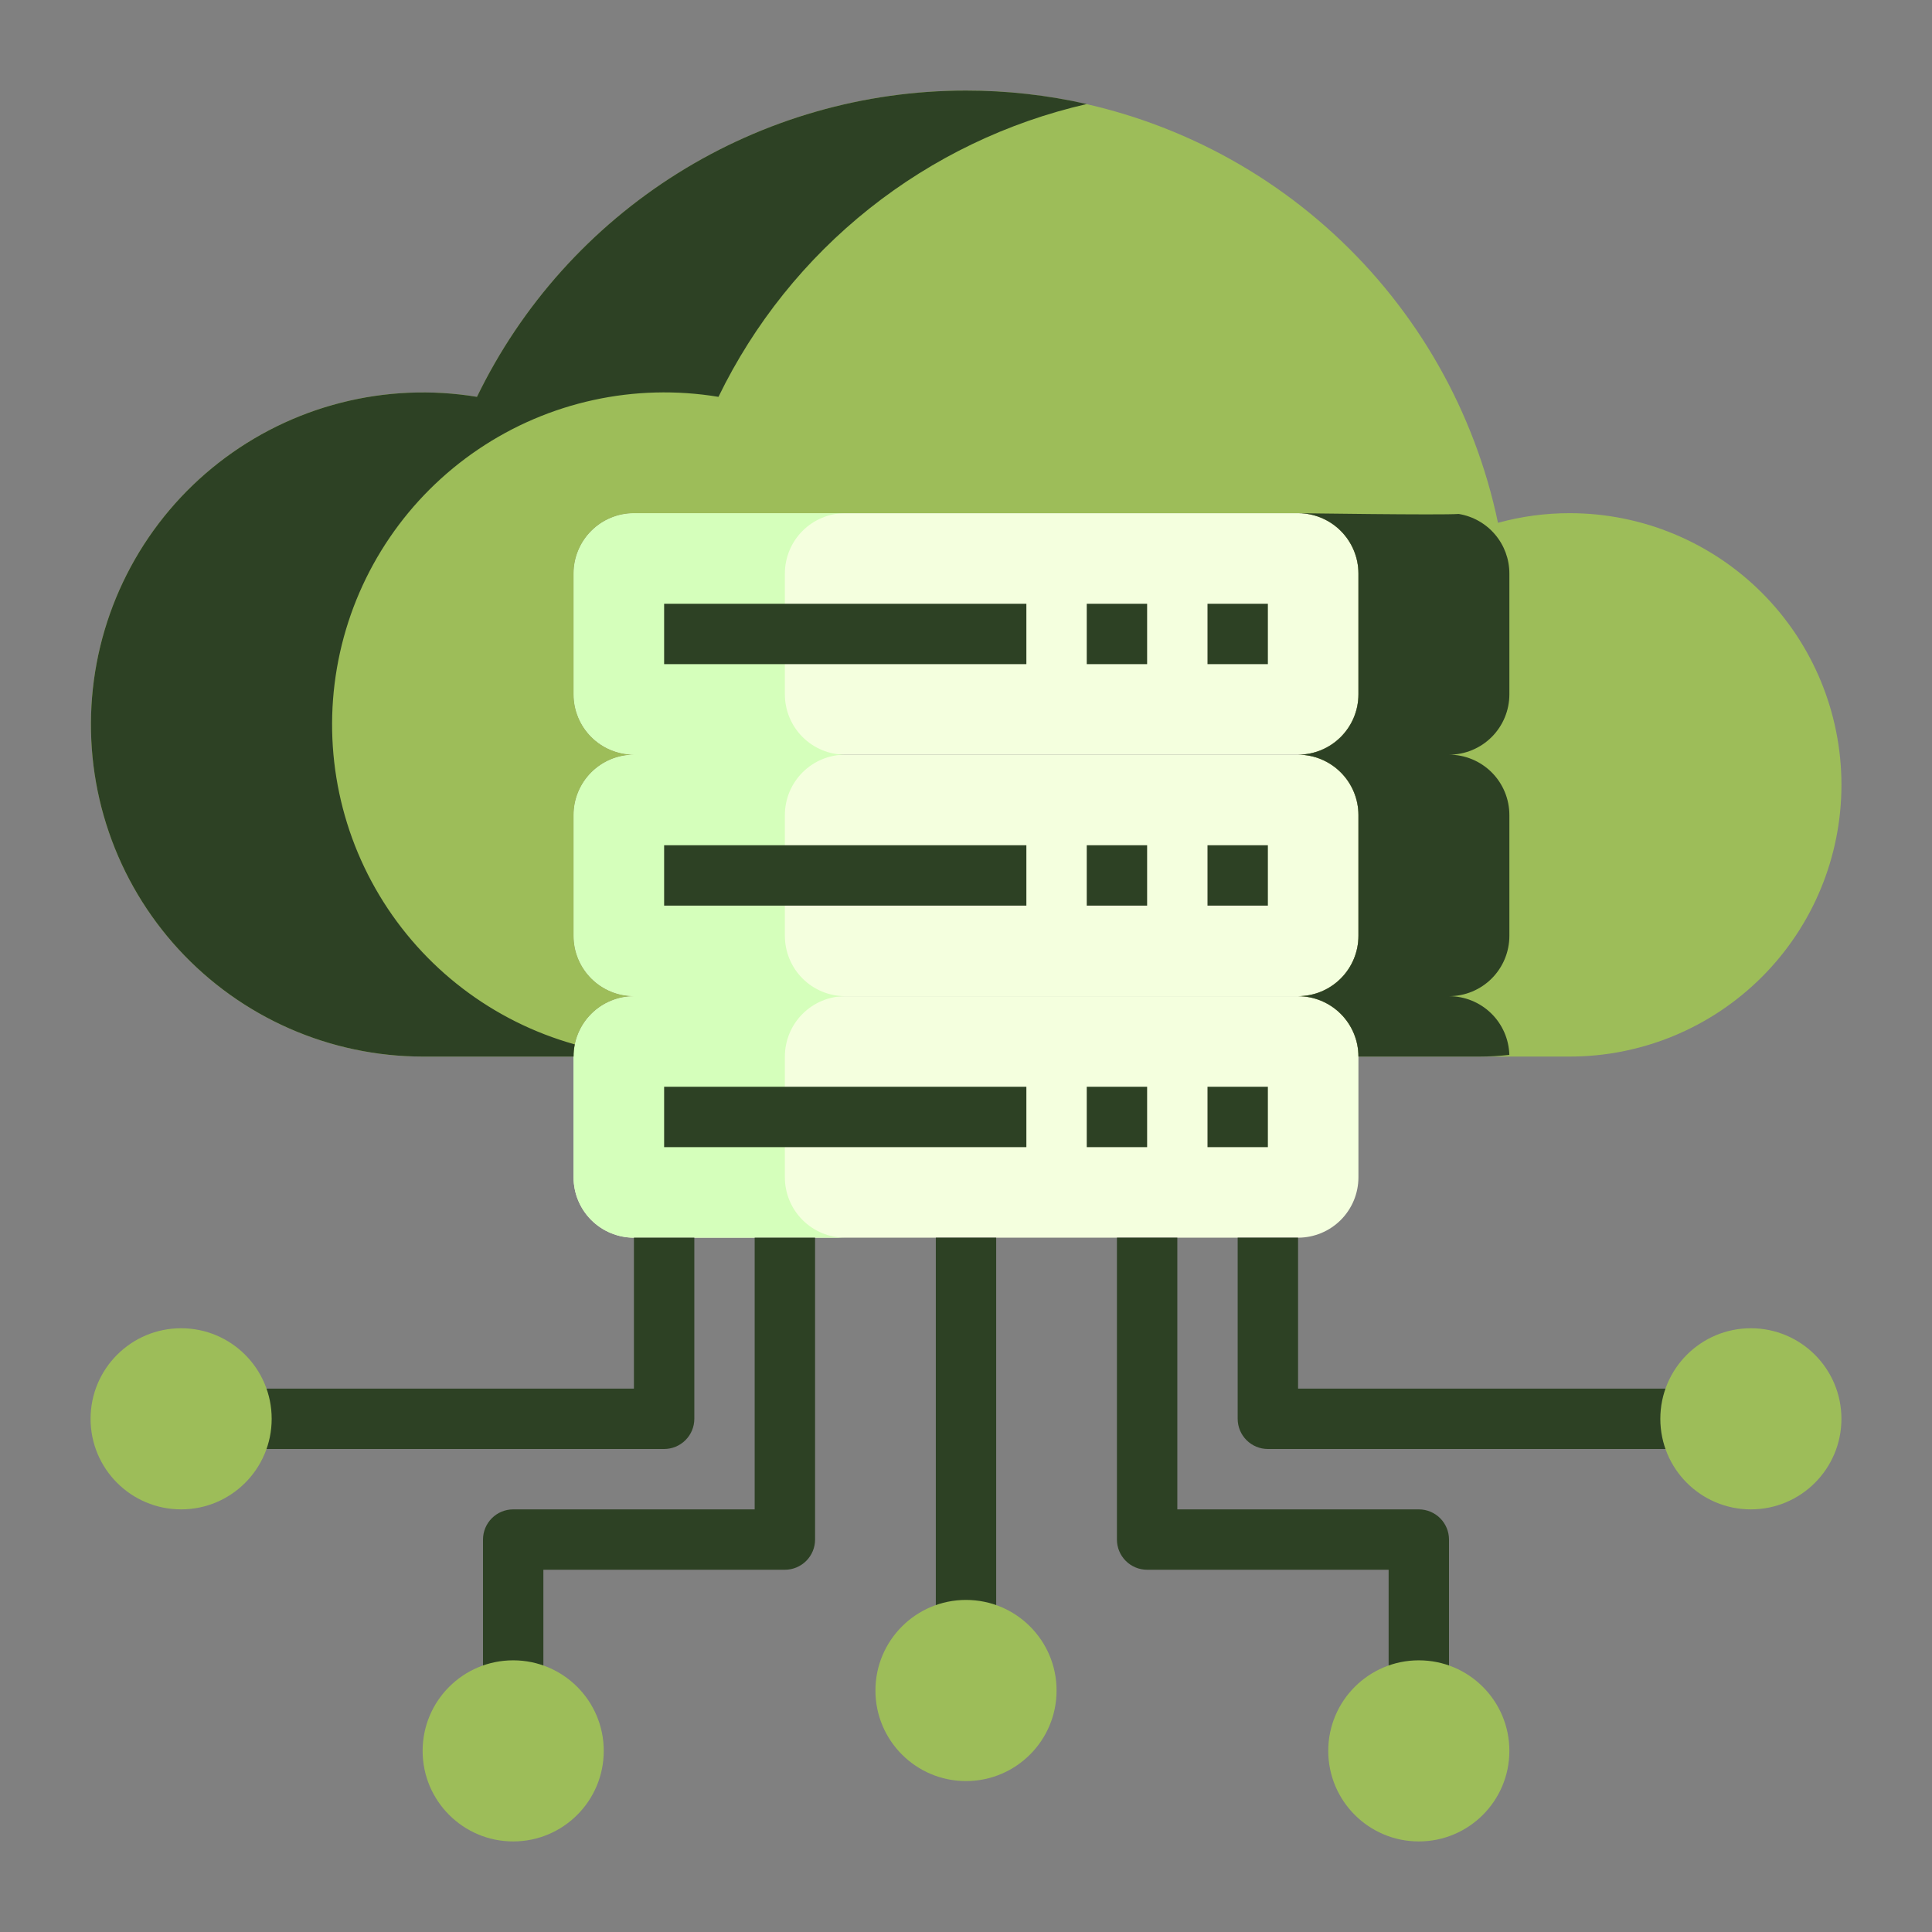
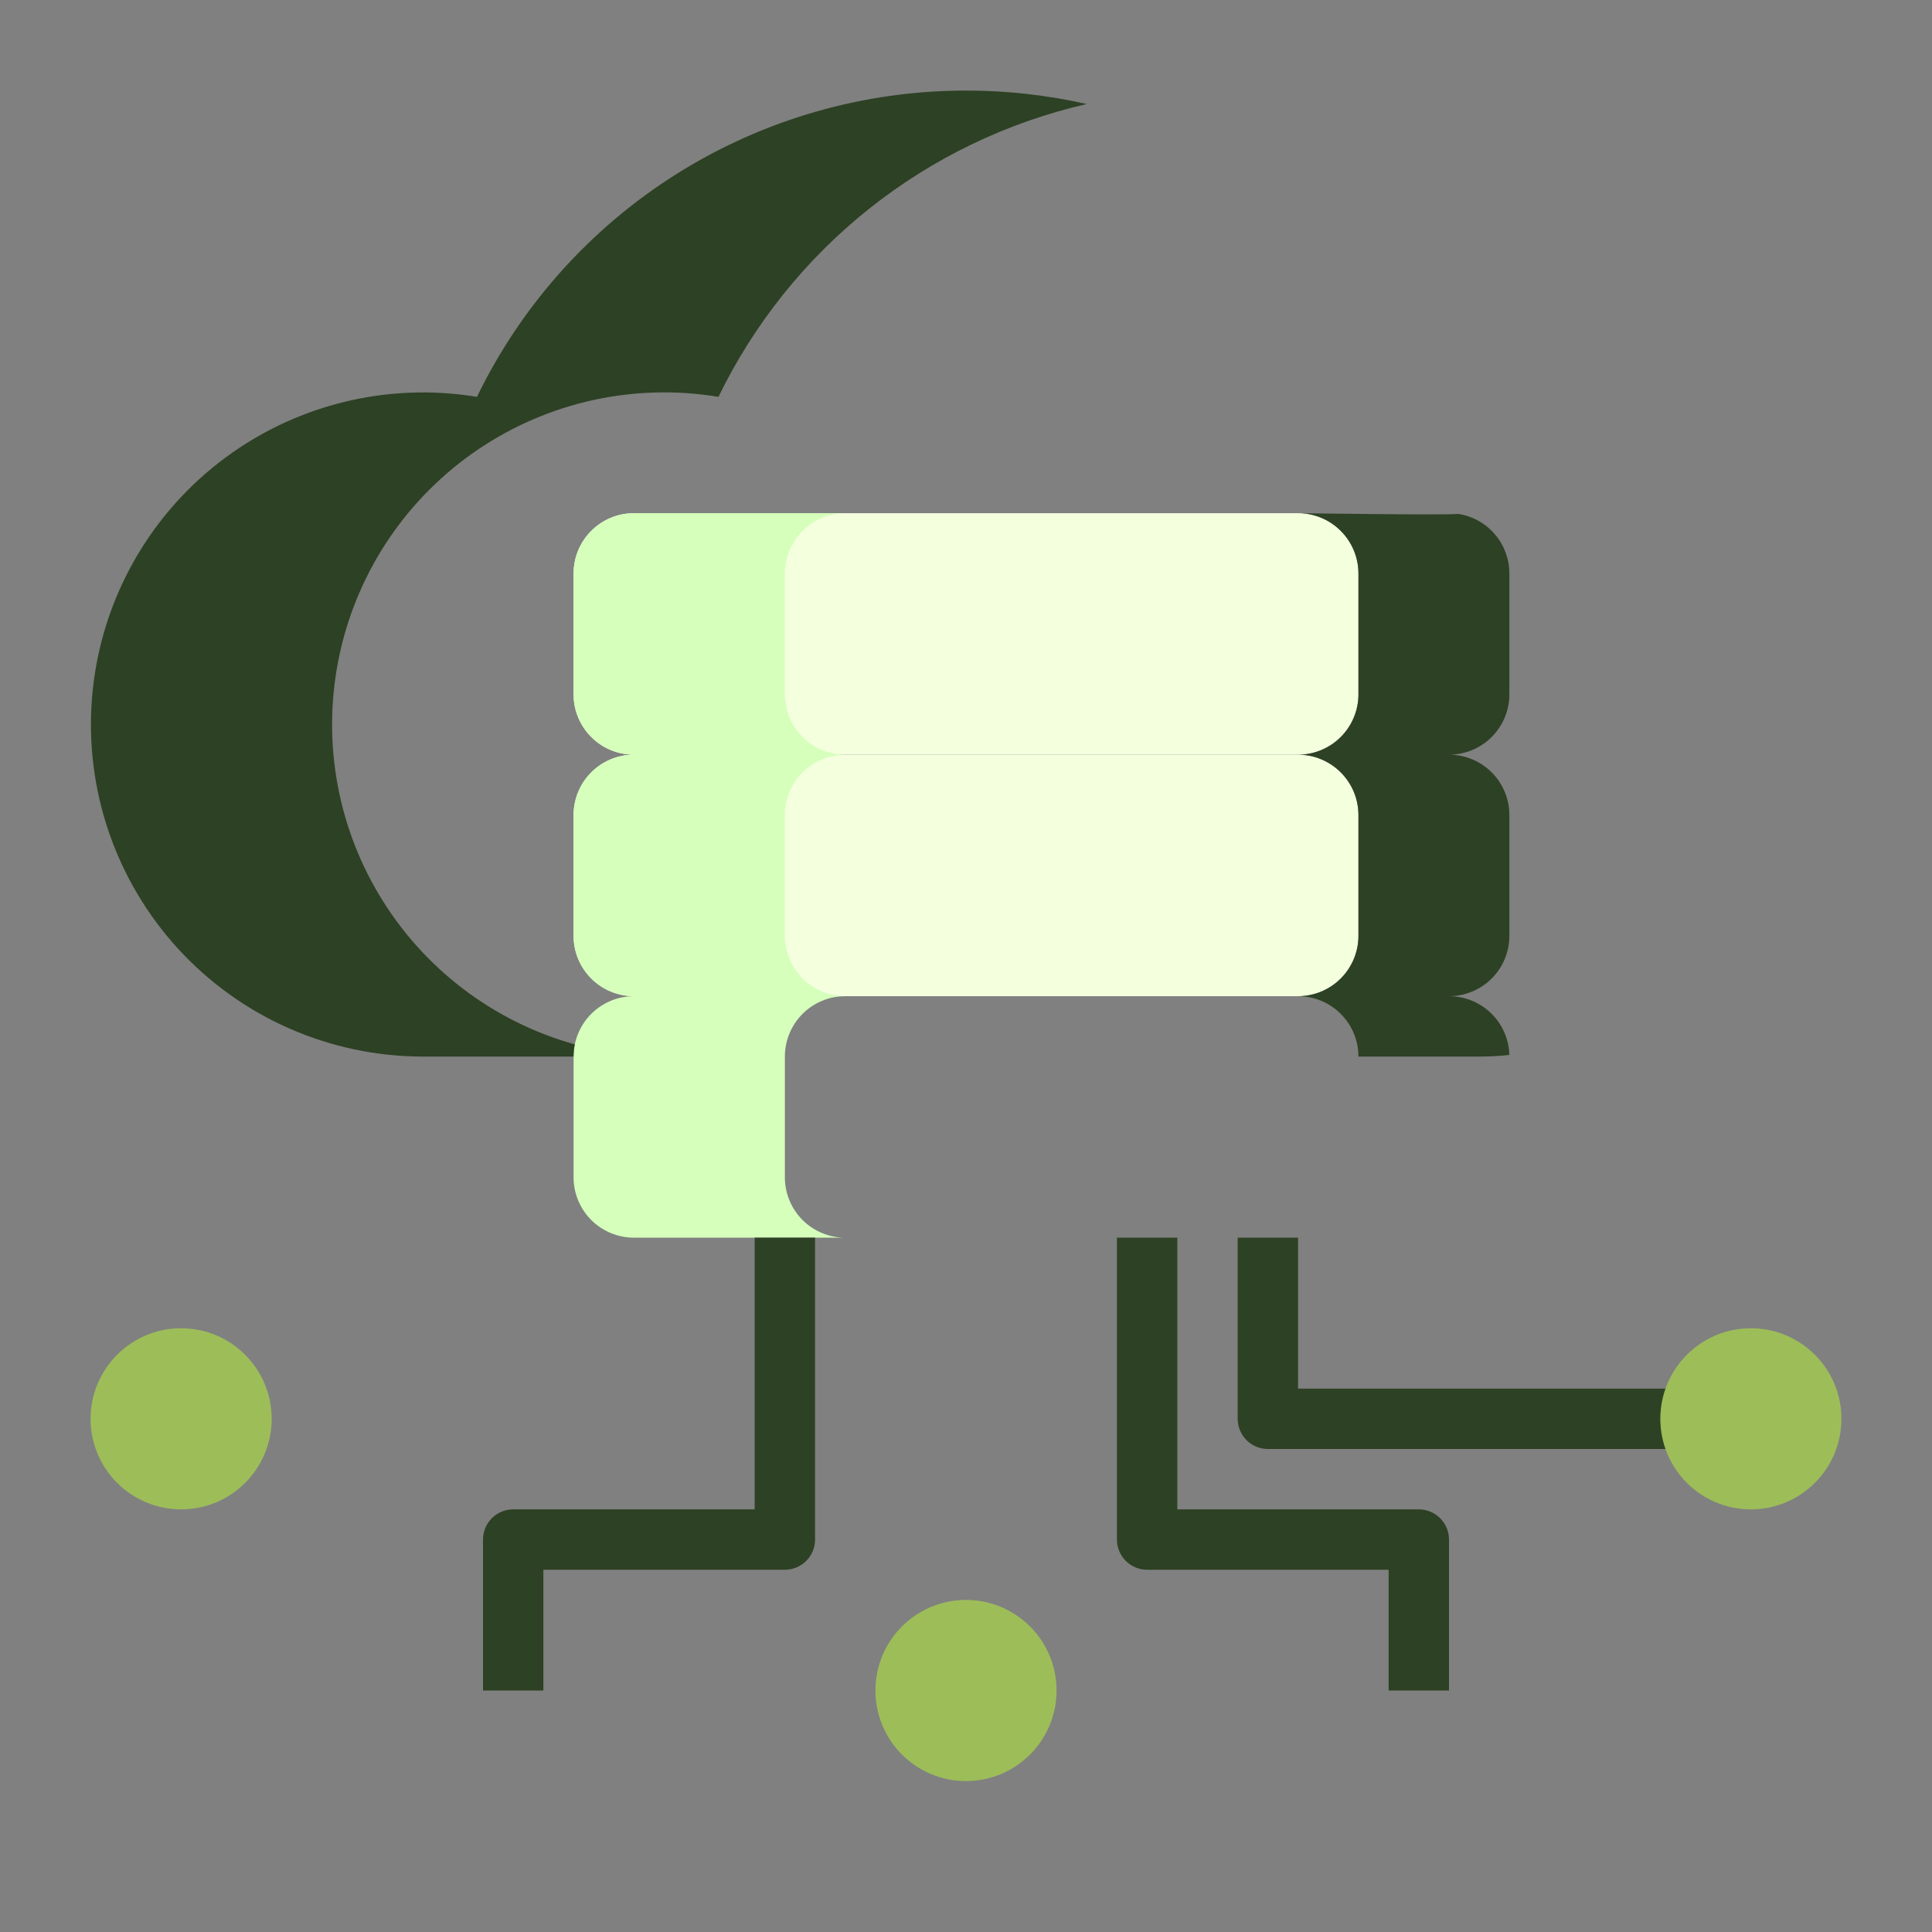
<svg xmlns="http://www.w3.org/2000/svg" width="100" height="100" viewBox="0 0 100 100" fill="none">
  <rect x="0" y="0" width="100" height="100" fill="#808080" stroke="none" />
-   <path d="M70.312 54.688V60.938C70.312 61.766 69.983 62.561 69.397 63.147C68.811 63.733 68.016 64.062 67.188 64.062H32.812C31.984 64.062 31.189 63.733 30.603 63.147C30.017 62.561 29.688 61.766 29.688 60.938V54.688C29.688 53.859 30.017 53.064 30.603 52.478C31.189 51.892 31.984 51.562 32.812 51.562H67.188C68.016 51.562 68.811 51.892 69.397 52.478C69.983 53.064 70.312 53.859 70.312 54.688Z" fill="#F4FFDE" />
  <path d="M67.188 39.062H32.812C31.087 39.062 29.688 40.462 29.688 42.188V48.438C29.688 50.163 31.087 51.562 32.812 51.562H67.188C68.913 51.562 70.312 50.163 70.312 48.438V42.188C70.312 40.462 68.913 39.062 67.188 39.062Z" fill="#F4FFDE" />
  <path d="M67.188 26.562H32.812C31.087 26.562 29.688 27.962 29.688 29.688V35.938C29.688 37.663 31.087 39.062 32.812 39.062H67.188C68.913 39.062 70.312 37.663 70.312 35.938V29.688C70.312 27.962 68.913 26.562 67.188 26.562Z" fill="#F4FFDE" />
  <path d="M43.75 64.062H32.812C31.984 64.062 31.189 63.733 30.603 63.147C30.017 62.561 29.688 61.766 29.688 60.938V54.688C29.688 53.859 30.017 53.064 30.603 52.478C31.189 51.892 31.984 51.562 32.812 51.562H43.75C42.921 51.562 42.126 51.892 41.54 52.478C40.954 53.064 40.625 53.859 40.625 54.688V60.938C40.625 61.766 40.954 62.561 41.54 63.147C42.126 63.733 42.921 64.062 43.75 64.062ZM43.75 51.562H32.812C31.984 51.562 31.189 51.233 30.603 50.647C30.017 50.061 29.688 49.266 29.688 48.438V42.188C29.688 41.359 30.017 40.564 30.603 39.978C31.189 39.392 31.984 39.062 32.812 39.062H43.75C42.921 39.062 42.126 39.392 41.54 39.978C40.954 40.564 40.625 41.359 40.625 42.188V48.438C40.625 49.266 40.954 50.061 41.54 50.647C42.126 51.233 42.921 51.562 43.75 51.562ZM43.75 39.062H32.812C31.984 39.062 31.189 38.733 30.603 38.147C30.017 37.561 29.688 36.766 29.688 35.938V29.688C29.688 28.859 30.017 28.064 30.603 27.478C31.189 26.892 31.984 26.562 32.812 26.562H43.75C42.921 26.562 42.126 26.892 41.54 27.478C40.954 28.064 40.625 28.859 40.625 29.688V35.938C40.625 36.766 40.954 37.561 41.54 38.147C42.126 38.733 42.921 39.062 43.75 39.062Z" fill="#D5FFBB" />
-   <path d="M81.25 26.562C84.98 26.562 88.557 28.044 91.194 30.681C93.831 33.319 95.313 36.895 95.313 40.625C95.313 44.355 93.831 47.931 91.194 50.569C88.557 53.206 84.98 54.688 81.25 54.688H70.313C70.313 53.859 69.983 53.064 69.397 52.478C68.811 51.892 68.016 51.562 67.188 51.562C68.016 51.562 68.811 51.233 69.397 50.647C69.983 50.061 70.313 49.266 70.313 48.438V42.188C70.313 41.359 69.983 40.564 69.397 39.978C68.811 39.392 68.016 39.062 67.188 39.062C68.016 39.062 68.811 38.733 69.397 38.147C69.983 37.561 70.313 36.766 70.313 35.938V29.688C70.313 28.859 69.983 28.064 69.397 27.478C68.811 26.892 68.016 26.562 67.188 26.562H32.813C31.984 26.562 31.189 26.892 30.603 27.478C30.017 28.064 29.688 28.859 29.688 29.688V35.938C29.688 36.766 30.017 37.561 30.603 38.147C31.189 38.733 31.984 39.062 32.813 39.062C31.984 39.062 31.189 39.392 30.603 39.978C30.017 40.564 29.688 41.359 29.688 42.188V48.438C29.688 49.266 30.017 50.061 30.603 50.647C31.189 51.233 31.984 51.562 32.813 51.562C31.984 51.562 31.189 51.892 30.603 52.478C30.017 53.064 29.688 53.859 29.688 54.688H21.875C19.501 54.685 17.153 54.19 14.979 53.235C12.805 52.28 10.853 50.884 9.245 49.137C7.638 47.389 6.41 45.328 5.639 43.082C4.867 40.837 4.57 38.456 4.765 36.089C4.96 33.723 5.643 31.422 6.771 29.333C7.899 27.244 9.448 25.411 11.32 23.95C13.192 22.49 15.346 21.432 17.647 20.846C19.947 20.259 22.345 20.155 24.688 20.541C27.25 15.26 31.4 10.912 36.556 8.107C41.713 5.302 47.617 4.18 53.443 4.899C59.269 5.618 64.724 8.141 69.044 12.115C73.365 16.089 76.334 21.315 77.535 27.061C78.746 26.728 79.995 26.561 81.25 26.562Z" fill="#9DBD59" />
  <path d="M50 4.688C52.104 4.686 54.201 4.92 56.252 5.385C52.143 6.324 48.297 8.173 44.997 10.796C41.698 13.419 39.029 16.75 37.188 20.541C32.849 19.823 28.4 20.795 24.756 23.257C21.112 25.719 18.55 29.483 17.597 33.777C16.645 38.07 17.373 42.565 19.634 46.337C21.895 50.11 25.515 52.872 29.75 54.057C29.709 54.264 29.688 54.476 29.688 54.688H21.875C19.501 54.685 17.153 54.19 14.979 53.235C12.805 52.28 10.853 50.884 9.245 49.137C7.638 47.389 6.41 45.328 5.639 43.082C4.867 40.837 4.57 38.456 4.765 36.089C4.96 33.723 5.643 31.422 6.771 29.333C7.899 27.244 9.448 25.411 11.32 23.95C13.192 22.49 15.346 21.432 17.647 20.846C19.947 20.259 22.345 20.155 24.688 20.541C26.992 15.788 30.589 11.78 35.065 8.976C39.542 6.173 44.718 4.686 50 4.688ZM75 39.062C75.829 39.062 76.624 39.392 77.21 39.978C77.796 40.564 78.125 41.359 78.125 42.188V48.438C78.125 49.266 77.796 50.061 77.21 50.647C76.624 51.233 75.829 51.562 75 51.562C75.814 51.562 76.596 51.88 77.179 52.447C77.763 53.015 78.101 53.788 78.123 54.602C77.605 54.659 77.084 54.688 76.563 54.688H70.313C70.313 53.859 69.983 53.064 69.397 52.478C68.811 51.892 68.016 51.562 67.188 51.562C68.016 51.562 68.811 51.233 69.397 50.647C69.983 50.061 70.313 49.266 70.313 48.438V42.188C70.313 41.359 69.983 40.564 69.397 39.978C68.811 39.392 68.016 39.062 67.188 39.062C68.016 39.062 68.811 38.733 69.397 38.147C69.983 37.561 70.313 36.766 70.313 35.938V29.688C70.313 28.859 69.983 28.064 69.397 27.478C68.811 26.892 68.016 26.562 67.188 26.562C67.188 26.562 74.592 26.67 75.502 26.602C76.234 26.721 76.901 27.097 77.381 27.662C77.862 28.227 78.126 28.945 78.125 29.688V35.938C78.125 36.766 77.796 37.561 77.21 38.147C76.624 38.733 75.829 39.062 75 39.062Z" fill="#2D4124" />
-   <path d="M34.375 31.25H53.125V34.375H34.375V31.25ZM56.25 31.25H59.375V34.375H56.25V31.25ZM62.5 31.25H65.625V34.375H62.5V31.25ZM34.375 43.75H53.125V46.875H34.375V43.75ZM56.25 43.75H59.375V46.875H56.25V43.75ZM62.5 43.75H65.625V46.875H62.5V43.75ZM34.375 56.25H53.125V59.375H34.375V56.25ZM56.25 56.25H59.375V59.375H56.25V56.25ZM62.5 56.25H65.625V59.375H62.5V56.25ZM48.438 64.062H51.562V84.375H48.438V64.062ZM34.375 75H12.5V71.875H32.812V64.062H35.938V73.438C35.938 73.852 35.773 74.249 35.48 74.542C35.187 74.835 34.789 75 34.375 75Z" fill="#2D4124" />
  <path d="M28.125 87.5H25V79.688C25 79.273 25.165 78.876 25.458 78.583C25.751 78.29 26.148 78.125 26.562 78.125H39.062V64.062H42.188V79.688C42.188 80.102 42.023 80.499 41.73 80.792C41.437 81.085 41.039 81.25 40.625 81.25H28.125V87.5ZM87.5 75H65.625C65.211 75 64.813 74.835 64.52 74.542C64.227 74.249 64.062 73.852 64.062 73.438V64.062H67.188V71.875H87.5V75Z" fill="#2D4124" />
  <path d="M75 87.5H71.875V81.25H59.375C58.961 81.25 58.563 81.085 58.27 80.792C57.977 80.499 57.812 80.102 57.812 79.688V64.062H60.938V78.125H73.438C73.852 78.125 74.249 78.29 74.542 78.583C74.835 78.876 75 79.273 75 79.688V87.5Z" fill="#2D4124" />
  <path d="M90.625 78.125C93.214 78.125 95.312 76.026 95.312 73.438C95.312 70.849 93.214 68.75 90.625 68.75C88.036 68.75 85.938 70.849 85.938 73.438C85.938 76.026 88.036 78.125 90.625 78.125Z" fill="#9DBD59" />
-   <path d="M73.438 95.312C76.026 95.312 78.125 93.214 78.125 90.625C78.125 88.036 76.026 85.938 73.438 85.938C70.849 85.938 68.75 88.036 68.75 90.625C68.75 93.214 70.849 95.312 73.438 95.312Z" fill="#9DBD59" />
  <path d="M50 92.188C52.589 92.188 54.688 90.089 54.688 87.5C54.688 84.911 52.589 82.812 50 82.812C47.411 82.812 45.312 84.911 45.312 87.5C45.312 90.089 47.411 92.188 50 92.188Z" fill="#9DBD59" />
-   <path d="M26.562 95.312C29.151 95.312 31.25 93.214 31.25 90.625C31.25 88.036 29.151 85.938 26.562 85.938C23.974 85.938 21.875 88.036 21.875 90.625C21.875 93.214 23.974 95.312 26.562 95.312Z" fill="#9DBD59" />
  <path d="M9.375 78.125C11.964 78.125 14.062 76.026 14.062 73.438C14.062 70.849 11.964 68.75 9.375 68.75C6.786 68.75 4.688 70.849 4.688 73.438C4.688 76.026 6.786 78.125 9.375 78.125Z" fill="#9DBD59" />
</svg>